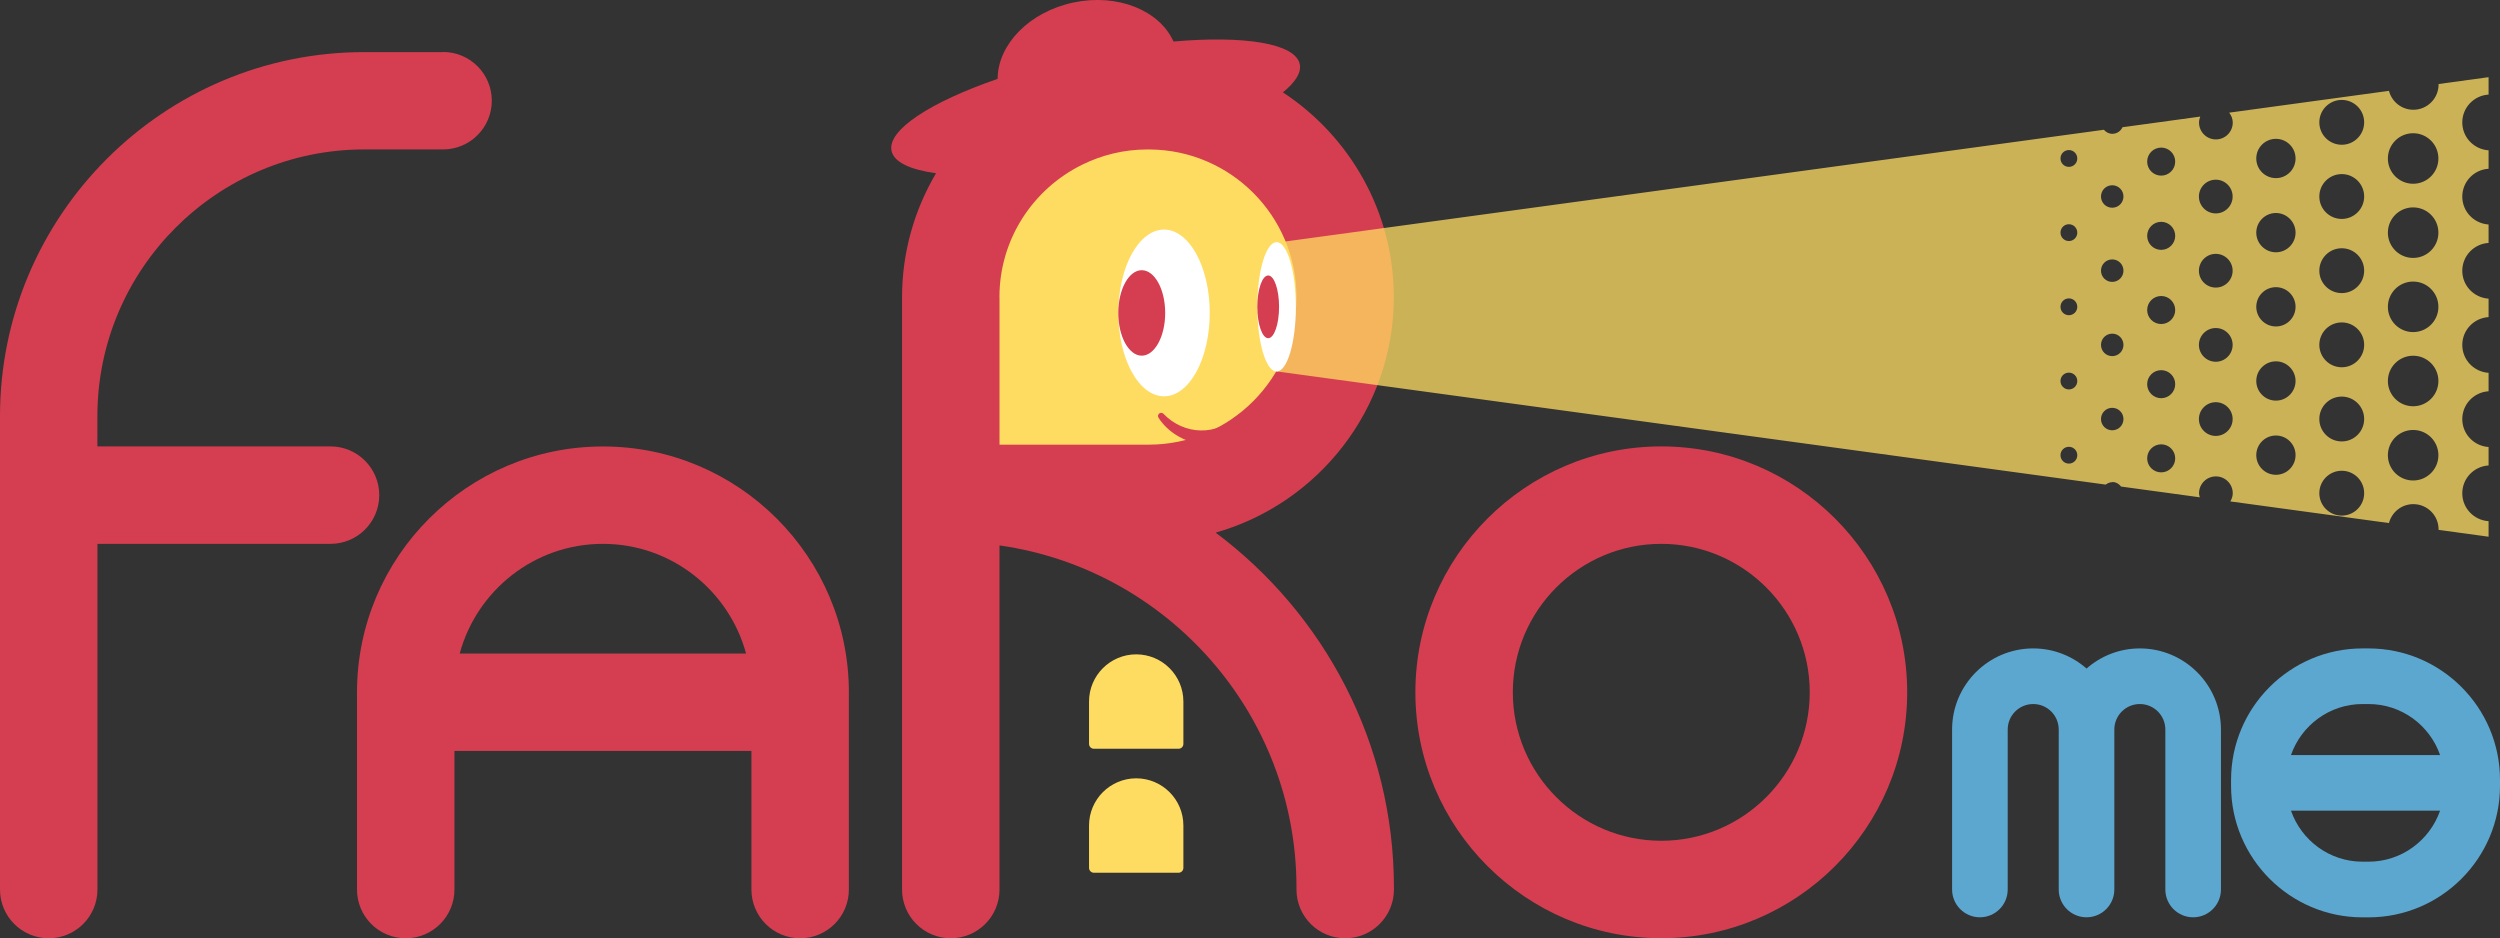
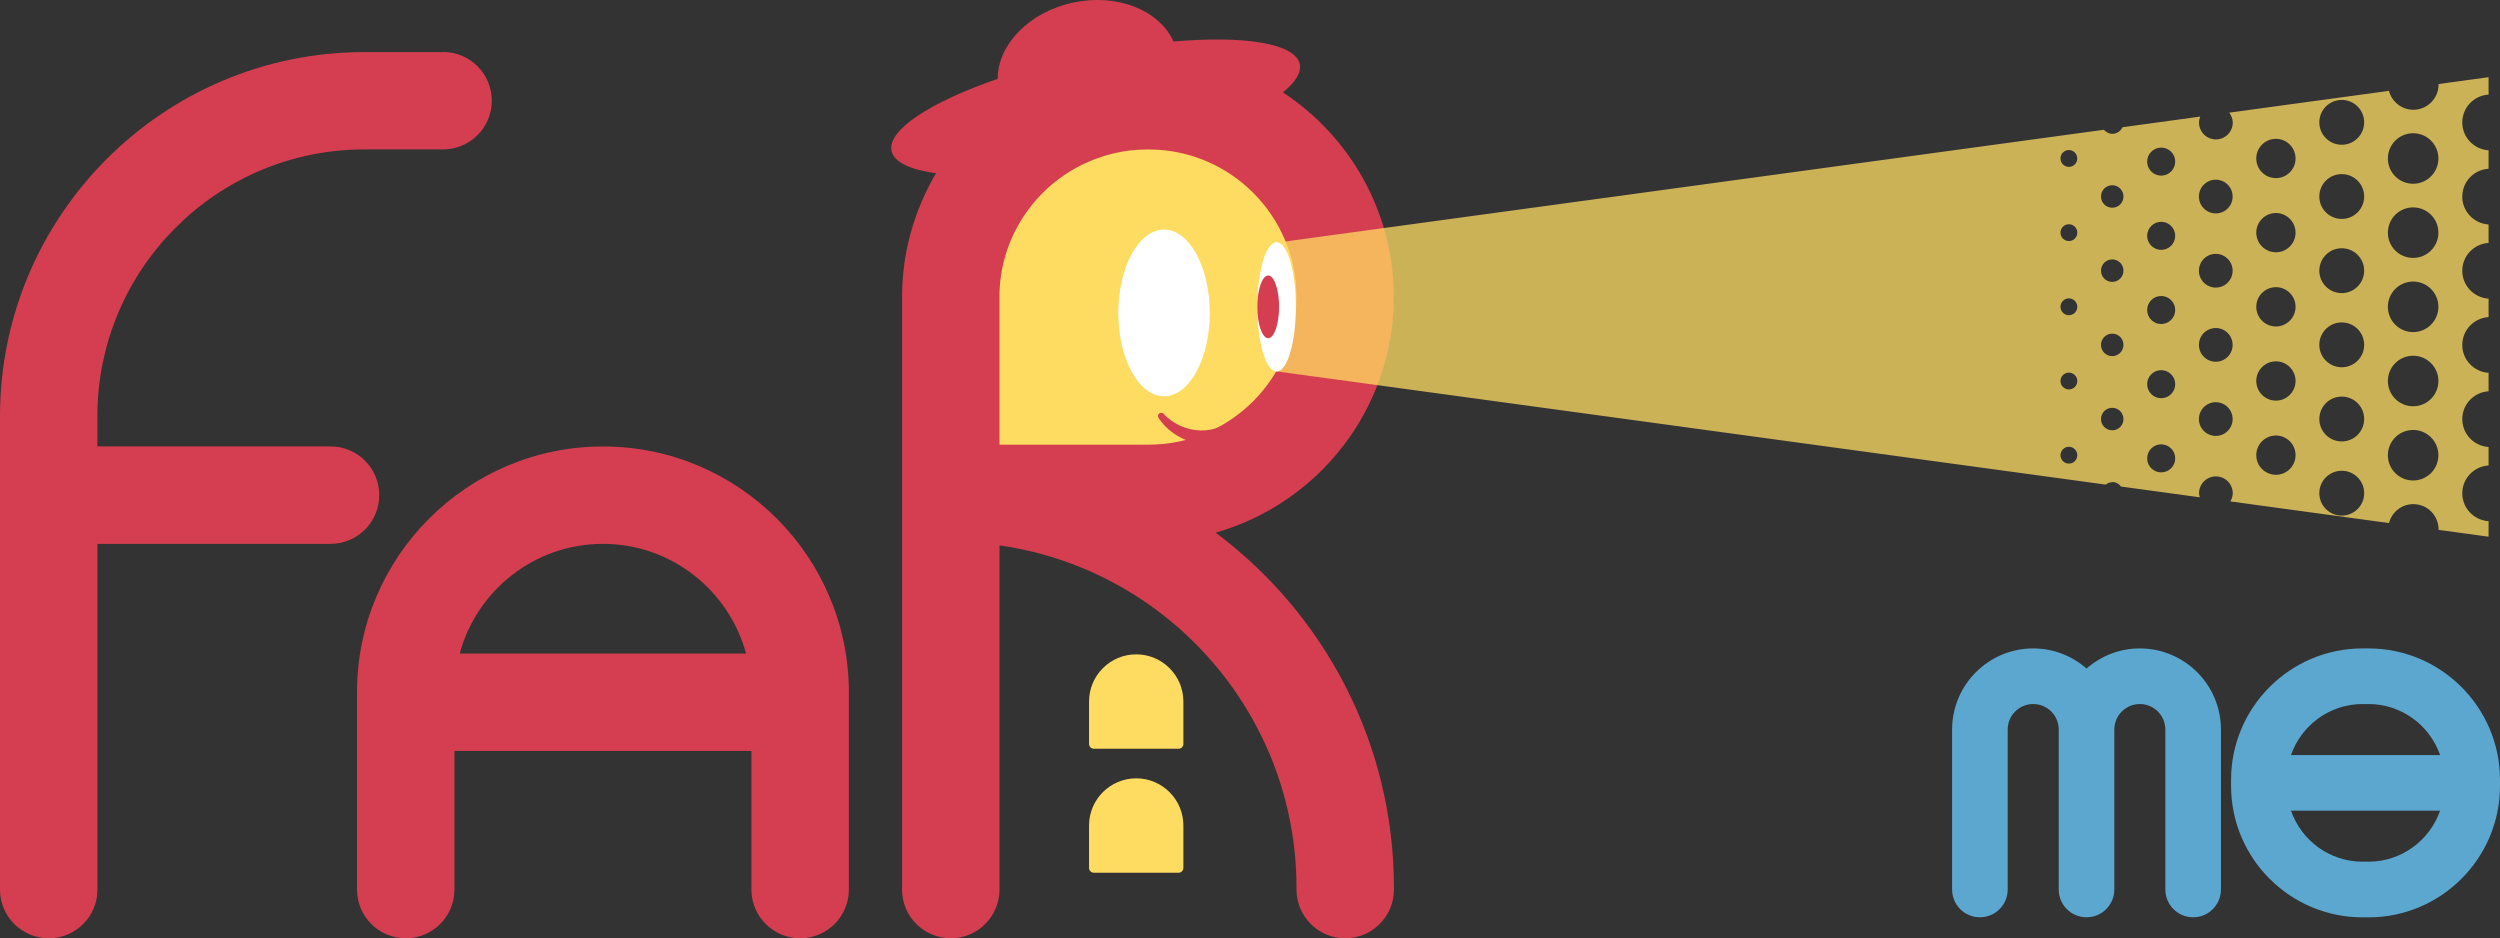
<svg xmlns="http://www.w3.org/2000/svg" id="_レイヤー_1" viewBox="0 0 413.58 155.22">
  <rect x="0" y="0" width="413.58" height="155.22" fill="#333333" stroke="none" />
  <defs>
    <style>.cls-1{fill:#fff;}.cls-2{fill:#5ca7d0;}.cls-3{fill:#d53e50;}.cls-4{isolation:isolate;opacity:.75;}.cls-4,.cls-5{fill:#fedc61;}</style>
  </defs>
  <path class="cls-5" d="m189.77,16.67h.29c17.92,0,32.48,14.55,32.48,32.48s-14.55,32.48-32.48,32.48h-32.76v-32.48c0-17.92,14.55-32.48,32.48-32.48h0Z" />
  <path class="cls-5" d="m187.96,128.76c4.31,0,7.81,3.5,7.81,7.81v7c0,.45-.36.81-.81.81h-13.99c-.45,0-.81-.36-.81-.81v-7c0-4.31,3.5-7.81,7.81-7.81h0Z" />
  <path class="cls-5" d="m187.96,108.25c4.31,0,7.81,3.5,7.81,7.81v7c0,.45-.36.81-.81.81h-13.99c-.45,0-.81-.36-.81-.81v-7c0-4.31,3.5-7.81,7.81-7.81h0Z" />
  <path class="cls-3" d="m201.09,88.12c16.99-4.82,29.49-20.45,29.49-38.96,0-14.16-7.31-26.63-18.35-33.88,2.05-1.66,3.09-3.26,2.79-4.67-.73-3.45-9.23-4.76-20.88-3.74-2.33-5.16-9.26-8-16.58-6.45-7.32,1.56-12.5,6.97-12.52,12.63-11.06,3.81-18.29,8.46-17.55,11.91.4,1.88,3.11,3.12,7.36,3.7-3.55,6.02-5.62,13.01-5.62,20.5v98c0,4.45,3.61,8.06,8.06,8.06s8.06-3.61,8.06-8.06v-56.93c27.73,3.93,49.13,27.82,49.13,56.62v.31c0,4.45,3.61,8.06,8.06,8.06s8.06-3.61,8.06-8.06v-.31c0-24.01-11.6-45.35-29.49-58.73h-.02,0Zm-35.75-38.97c0-9.6,5.58-17.9,13.66-21.89,3.25-1.6,6.89-2.53,10.76-2.53h.47c13.38.1,24.25,11.01,24.25,24.41s-10.95,24.42-24.42,24.42h-24.71v-24.42h-.01Z" />
-   <path class="cls-3" d="m274.83,155.21c-22.43,0-40.68-18.25-40.68-40.68s18.25-40.68,40.68-40.68,40.68,18.25,40.68,40.68-18.25,40.68-40.68,40.68Zm0-65.24c-13.55,0-24.56,11.02-24.56,24.56s11.02,24.56,24.56,24.56,24.56-11.02,24.56-24.56-11.02-24.56-24.56-24.56Z" />
  <path class="cls-3" d="m99.74,73.86c-22.43,0-40.68,18.25-40.68,40.68v32.62c0,4.45,3.61,8.06,8.06,8.06s8.06-3.61,8.06-8.06v-22.93h49.13v22.93c0,4.45,3.61,8.06,8.06,8.06s8.06-3.61,8.06-8.06v-32.62c0-22.43-18.25-40.68-40.67-40.68h-.02Zm0,16.11c11.32,0,20.85,7.71,23.68,18.14h-47.37c2.83-10.43,12.36-18.14,23.68-18.14h0Z" />
  <path class="cls-3" d="m73.3,8.62h-13.05C27.03,8.62,0,35.65,0,68.87v78.29c0,4.45,3.61,8.06,8.06,8.06s8.06-3.61,8.06-8.06v-57.19h38.56c4.45,0,8.06-3.61,8.06-8.06s-3.61-8.06-8.06-8.06H16.11v-4.99c0-24.34,19.8-44.14,44.14-44.14h13.05c4.45,0,8.06-3.61,8.06-8.06s-3.61-8.06-8.06-8.06c0,0,0,.02,0,.02Z" />
  <path class="cls-1" d="m192.57,65.56c4.17,0,7.56-6.17,7.56-13.79s-3.39-13.79-7.56-13.79-7.56,6.17-7.56,13.79,3.39,13.79,7.56,13.79Z" />
-   <path class="cls-3" d="m188.88,58.84c2.14,0,3.88-3.17,3.88-7.07s-1.74-7.07-3.88-7.07-3.88,3.17-3.88,7.07,1.74,7.07,3.88,7.07Z" />
  <path class="cls-3" d="m206.63,71.62c-4.7,3.46-11.85,2.28-14.97-2.5-.16-.24-.1-.57.14-.73.22-.15.5-.11.68.07,1.65,1.74,3.92,2.72,6.15,2.75,2.24.05,4.36-.83,5.84-2.29,1.81-1.72,4.23,1.28,2.17,2.69h0Z" />
  <path class="cls-2" d="m391.83,107.27h-.99c-11.99,0-21.75,9.76-21.75,21.75v.99c0,11.99,9.76,21.75,21.75,21.75h.99c11.99,0,21.75-9.76,21.75-21.75v-.99c0-11.99-9.76-21.75-21.75-21.75Zm-.99,9.2h.99c5.48,0,10.13,3.53,11.84,8.44h-24.67c1.71-4.9,6.36-8.44,11.84-8.44h0Zm.99,26.08h-.99c-5.48,0-10.13-3.53-11.84-8.44h24.67c-1.71,4.9-6.36,8.44-11.84,8.44h0Z" />
  <path class="cls-2" d="m354,107.27c-3.38,0-6.46,1.26-8.82,3.33-2.36-2.07-5.44-3.33-8.82-3.33-7.4,0-13.42,6.02-13.42,13.42v26.46c0,2.54,2.06,4.6,4.6,4.6s4.6-2.06,4.6-4.6v-26.46c0-2.33,1.89-4.22,4.22-4.22s4.22,1.89,4.22,4.22v26.46c0,2.54,2.06,4.6,4.6,4.6s4.6-2.06,4.6-4.6v-26.46c0-2.33,1.89-4.22,4.22-4.22s4.22,1.89,4.22,4.22v26.46c0,2.54,2.06,4.6,4.6,4.6s4.6-2.06,4.6-4.6v-26.46c0-7.4-6.02-13.42-13.42-13.42Z" />
  <path class="cls-4" d="m349.44,79.74c.6,0,1.11.3,1.45.75l13.03,1.78c-.06-.22-.13-.43-.13-.67,0-1.54,1.25-2.79,2.79-2.79s2.79,1.25,2.79,2.79c0,.5-.17.95-.4,1.35l26.24,3.58c.47-1.8,2.09-3.13,4.03-3.13,2.31,0,4.18,1.87,4.18,4.18v.08l8.27,1.13v-2.57c-2.42-.16-4.35-2.15-4.35-4.61s1.92-4.46,4.35-4.61v-3.05c-2.42-.16-4.35-2.15-4.35-4.61s1.92-4.46,4.35-4.61v-3.05c-2.42-.16-4.35-2.15-4.35-4.61s1.92-4.46,4.35-4.61v-3.05c-2.42-.16-4.35-2.15-4.35-4.61s1.92-4.46,4.35-4.61v-3.05c-2.42-.16-4.35-2.15-4.35-4.61s1.92-4.46,4.35-4.61v-3.05c-2.42-.16-4.35-2.15-4.35-4.61s1.92-4.46,4.35-4.61v-2.88l-8.27,1.13v.08c0,2.31-1.87,4.18-4.18,4.18-1.94,0-3.57-1.34-4.03-3.13l-26.43,3.61c.35.46.59,1.01.59,1.64,0,1.54-1.25,2.79-2.79,2.79s-2.79-1.25-2.79-2.79c0-.35.08-.68.2-.99l-12.86,1.76c-.29.64-.93,1.09-1.68,1.09-.57,0-1.06-.27-1.4-.67l-136.86,18.68v21.29l137.16,18.73c.31-.23.68-.4,1.1-.4v-.03h-.01Zm49.77-57.7c2.31,0,4.18,1.87,4.18,4.18s-1.87,4.18-4.18,4.18-4.18-1.87-4.18-4.18,1.87-4.18,4.18-4.18Zm0,12.27c2.31,0,4.18,1.87,4.18,4.18s-1.87,4.18-4.18,4.18-4.18-1.87-4.18-4.18,1.87-4.18,4.18-4.18Zm0,12.27c2.31,0,4.18,1.87,4.18,4.18s-1.87,4.18-4.18,4.18-4.18-1.87-4.18-4.18,1.87-4.18,4.18-4.18Zm0,12.27c2.31,0,4.18,1.87,4.18,4.18s-1.87,4.18-4.18,4.18-4.18-1.87-4.18-4.18,1.87-4.18,4.18-4.18Zm0,12.28c2.31,0,4.18,1.87,4.18,4.18s-1.87,4.18-4.18,4.18-4.18-1.87-4.18-4.18,1.87-4.18,4.18-4.18Zm-11.81-54.6c2.05,0,3.71,1.66,3.71,3.71s-1.66,3.71-3.71,3.71-3.71-1.66-3.71-3.71,1.66-3.71,3.71-3.71Zm0,12.27c2.05,0,3.71,1.66,3.71,3.71s-1.66,3.71-3.71,3.71-3.71-1.66-3.71-3.71,1.66-3.71,3.71-3.71Zm0,12.27c2.05,0,3.71,1.66,3.71,3.71s-1.66,3.71-3.71,3.71-3.71-1.66-3.71-3.71,1.66-3.71,3.71-3.71Zm0,12.27c2.05,0,3.71,1.66,3.71,3.71s-1.66,3.71-3.71,3.71-3.71-1.66-3.71-3.71,1.66-3.71,3.71-3.71Zm0,12.27c2.05,0,3.71,1.66,3.71,3.71s-1.66,3.71-3.71,3.71-3.71-1.66-3.71-3.71,1.66-3.71,3.71-3.71Zm0,12.27c2.05,0,3.71,1.66,3.71,3.71s-1.66,3.71-3.71,3.71-3.71-1.66-3.71-3.71,1.66-3.71,3.71-3.71Zm-10.89-54.91c1.79,0,3.25,1.45,3.25,3.25s-1.46,3.25-3.25,3.25-3.25-1.45-3.25-3.25,1.46-3.25,3.25-3.25Zm0,12.27c1.79,0,3.25,1.46,3.25,3.25s-1.46,3.25-3.25,3.25-3.25-1.46-3.25-3.25,1.46-3.25,3.25-3.25Zm0,12.27c1.79,0,3.25,1.45,3.25,3.25s-1.46,3.25-3.25,3.25-3.25-1.45-3.25-3.25,1.46-3.25,3.25-3.25Zm0,12.27c1.79,0,3.25,1.46,3.25,3.25s-1.46,3.25-3.25,3.25-3.25-1.46-3.25-3.25,1.46-3.25,3.25-3.25Zm0,12.27c1.79,0,3.25,1.45,3.25,3.25s-1.46,3.25-3.25,3.25-3.25-1.45-3.25-3.25,1.46-3.25,3.25-3.25Zm-9.95-42.32c1.54,0,2.79,1.25,2.79,2.79s-1.25,2.79-2.79,2.79-2.79-1.25-2.79-2.79,1.25-2.79,2.79-2.79Zm0,12.27c1.54,0,2.79,1.25,2.79,2.79s-1.25,2.79-2.79,2.79-2.79-1.25-2.79-2.79,1.25-2.79,2.79-2.79Zm0,12.27c1.54,0,2.79,1.25,2.79,2.79s-1.25,2.79-2.79,2.79-2.79-1.25-2.79-2.79,1.25-2.79,2.79-2.79Zm0,12.27c1.54,0,2.79,1.25,2.79,2.79s-1.25,2.79-2.79,2.79-2.79-1.25-2.79-2.79,1.25-2.79,2.79-2.79Zm-9.03-42.12c1.28,0,2.32,1.04,2.32,2.32s-1.04,2.32-2.32,2.32-2.32-1.04-2.32-2.32,1.04-2.32,2.32-2.32Zm0,12.28c1.28,0,2.32,1.04,2.32,2.32s-1.04,2.32-2.32,2.32-2.32-1.04-2.32-2.32,1.04-2.32,2.32-2.32Zm0,12.27c1.28,0,2.32,1.04,2.32,2.32s-1.04,2.32-2.32,2.32-2.32-1.04-2.32-2.32,1.04-2.32,2.32-2.32Zm0,12.27c1.28,0,2.32,1.04,2.32,2.32s-1.04,2.32-2.32,2.32-2.32-1.04-2.32-2.32,1.04-2.32,2.32-2.32Zm0,12.27c1.28,0,2.32,1.04,2.32,2.32s-1.04,2.32-2.32,2.32-2.32-1.04-2.32-2.32,1.04-2.32,2.32-2.32Zm-8.1-42.86c1.03,0,1.86.83,1.86,1.86s-.83,1.86-1.86,1.86-1.86-.83-1.86-1.86.83-1.86,1.86-1.86Zm0,12.27c1.03,0,1.86.83,1.86,1.86s-.83,1.86-1.86,1.86-1.86-.83-1.86-1.86.83-1.86,1.86-1.86Zm0,12.28c1.03,0,1.86.83,1.86,1.86s-.83,1.86-1.86,1.86-1.86-.83-1.86-1.86.83-1.86,1.86-1.86Zm-7.17,21.5c-.77,0-1.39-.62-1.39-1.39s.62-1.39,1.39-1.39,1.39.62,1.39,1.39-.62,1.39-1.39,1.39Zm0-12.27c-.77,0-1.39-.62-1.39-1.39s.62-1.39,1.39-1.39,1.39.62,1.39,1.39-.62,1.39-1.39,1.39Zm0-12.28c-.77,0-1.39-.62-1.39-1.39s.62-1.39,1.39-1.39,1.39.62,1.39,1.39-.62,1.39-1.39,1.39Zm0-12.27c-.77,0-1.39-.62-1.39-1.39s.62-1.39,1.39-1.39,1.39.62,1.39,1.39-.62,1.39-1.39,1.39Zm0-12.27c-.77,0-1.39-.62-1.39-1.39s.62-1.39,1.39-1.39,1.39.62,1.39,1.39-.62,1.39-1.39,1.39Zm7.17,39.86c1.03,0,1.86.83,1.86,1.86s-.83,1.86-1.86,1.86-1.86-.83-1.86-1.86.83-1.86,1.86-1.86Z" />
  <path class="cls-1" d="m211.19,61.46c1.76,0,3.19-4.79,3.19-10.7s-1.43-10.7-3.19-10.7-3.19,4.79-3.19,10.7,1.43,10.7,3.19,10.7Z" />
  <path class="cls-3" d="m209.8,55.95c.99,0,1.8-2.32,1.8-5.19s-.81-5.19-1.8-5.19-1.8,2.32-1.8,5.19.81,5.19,1.8,5.19Z" />
</svg>